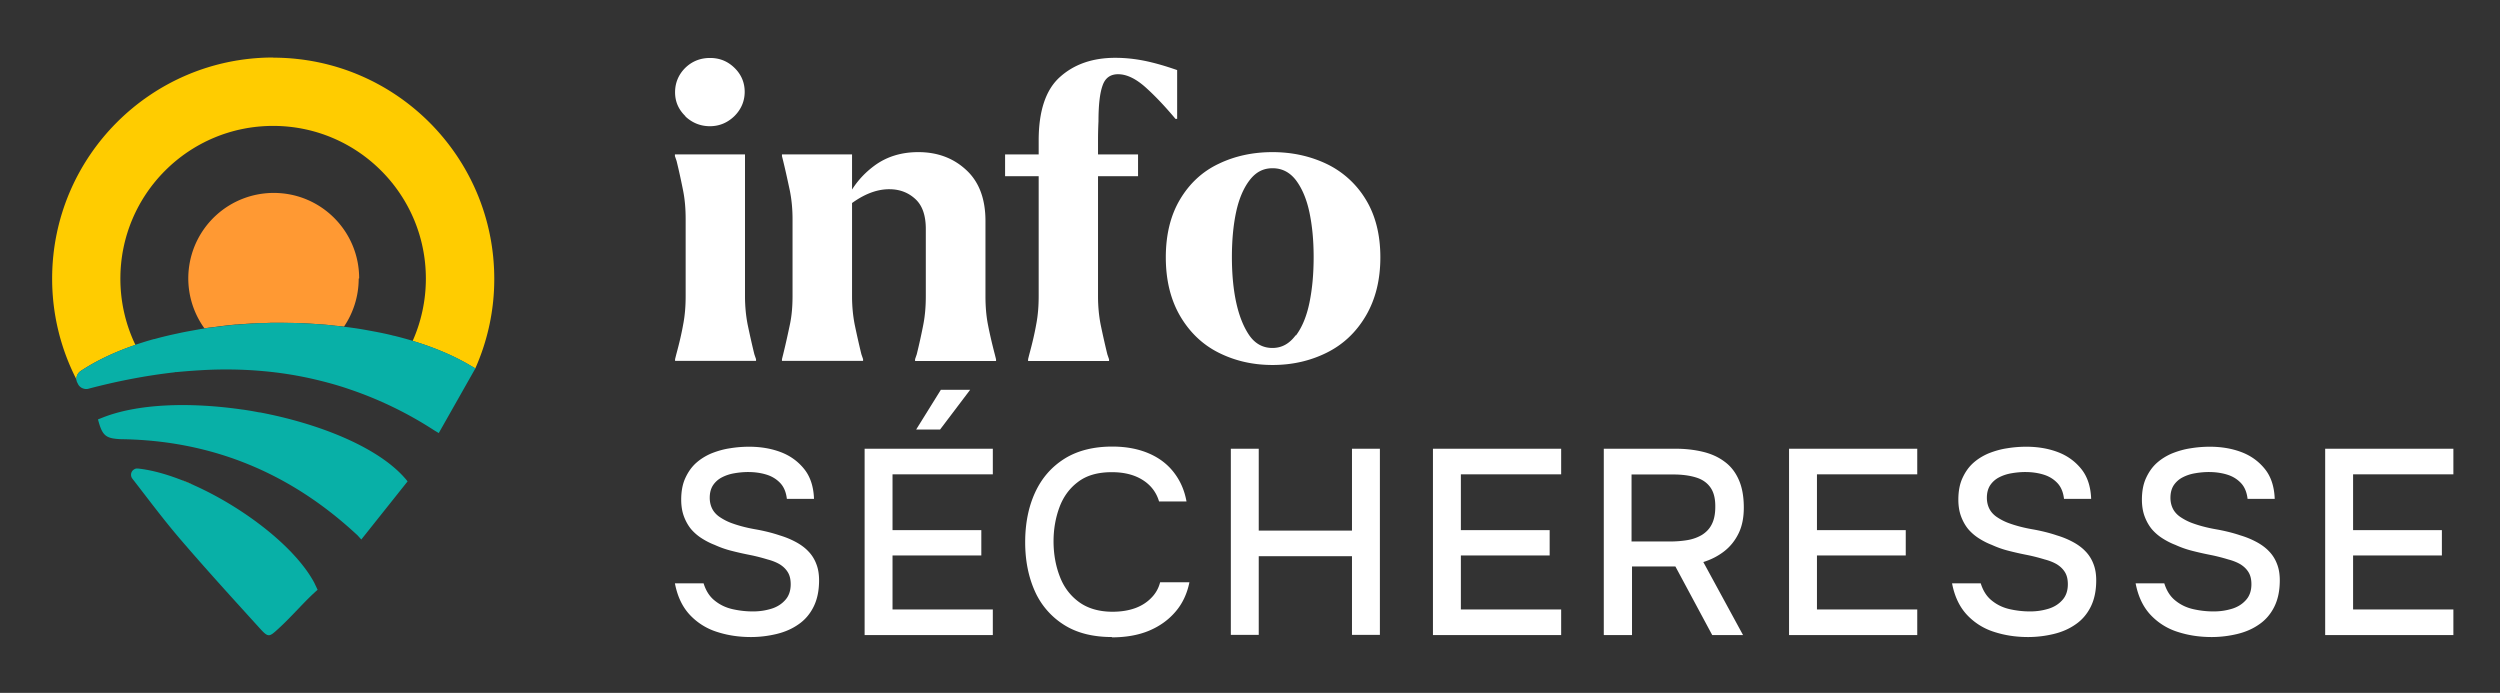
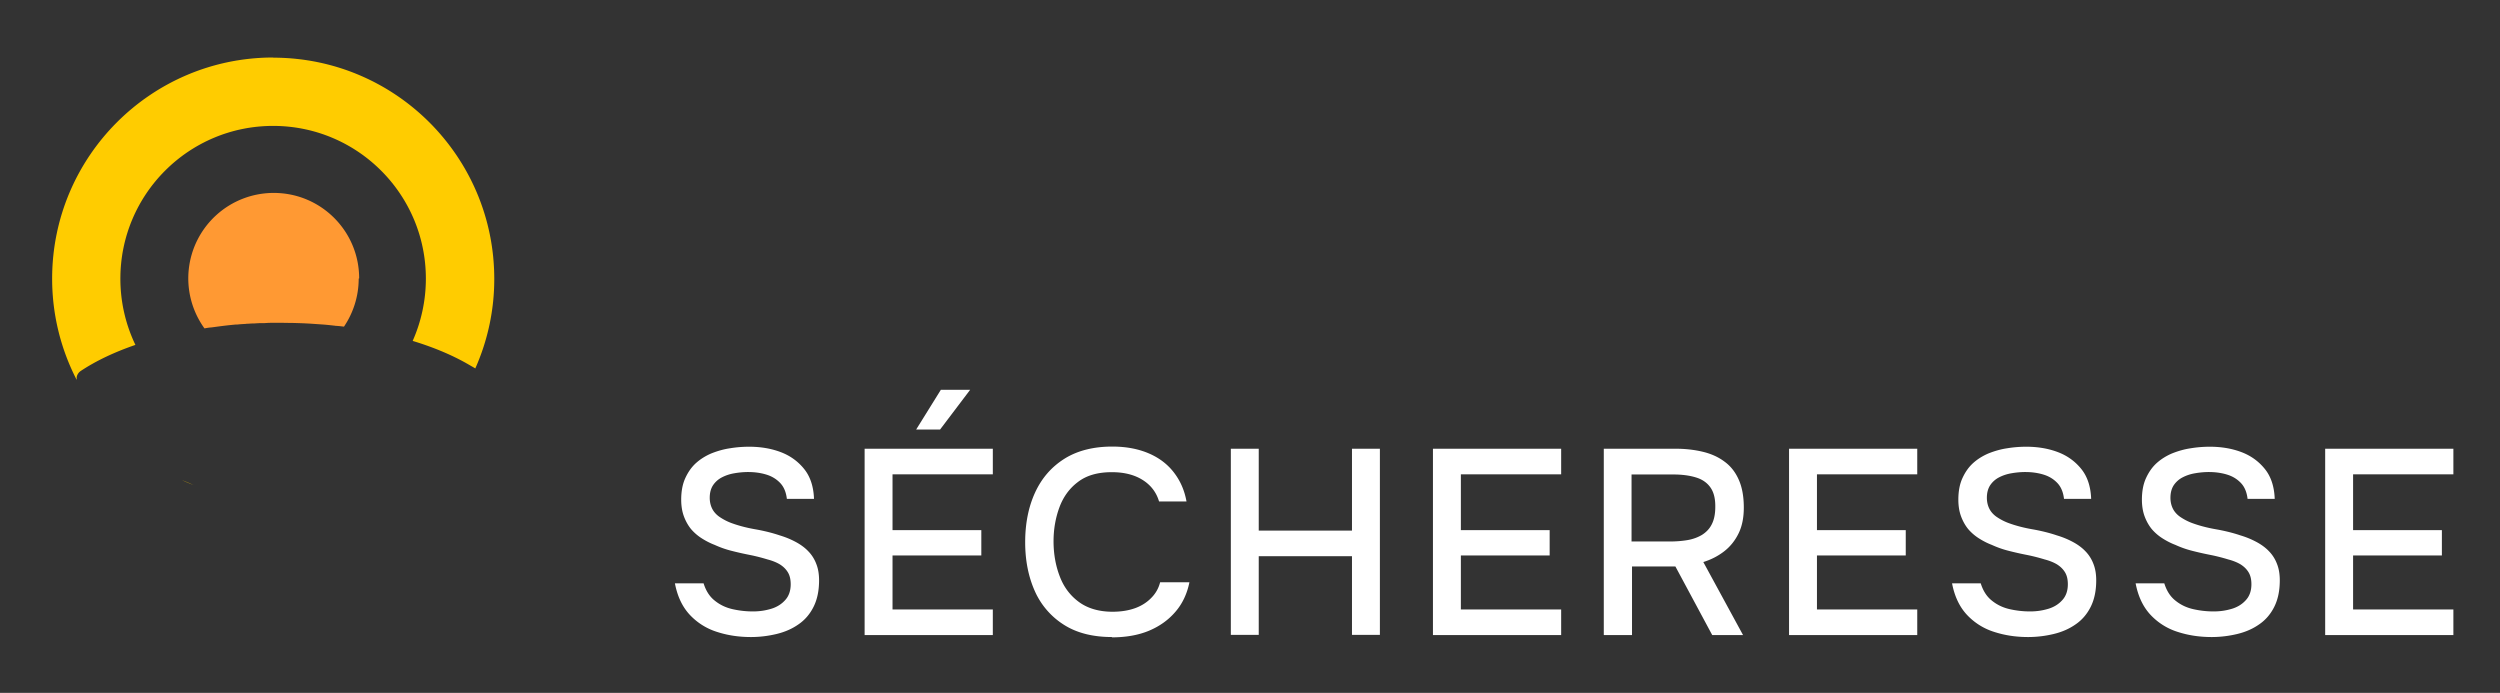
<svg xmlns="http://www.w3.org/2000/svg" id="Calque_1" version="1.1" viewBox="0 0 163.02 45.18">
  <rect x="0" y="0" width="163.02" height="45.18" fill="#333333" stroke="none" />
  <defs>
    <style>.st1{fill:#08b0a7}.st3{fill:white}</style>
  </defs>
  <path d="M17.82 3.75C9.86 3.75 3.4 10.21 3.4 18.17c0 2.38.58 4.62 1.6 6.6v-.15c0-.03.01-.08.02-.11.04-.12.12-.23.23-.31 1.02-.68 2.24-1.25 3.58-1.71a9.955 9.955 0 0 1-.98-4.32c0-5.5 4.46-9.96 9.96-9.96s9.96 4.46 9.96 9.96c0 1.44-.31 2.82-.86 4.06 1.38.42 2.65.95 3.75 1.6.1.06.2.11.29.17.01 0 .03.02.04.03a14.3 14.3 0 0 0 1.24-5.85c0-7.96-6.46-14.42-14.42-14.42zm-5.21 27.87c-.25-.11-.5-.22-.74-.31.24.11.49.22.74.31z" style="fill:#fc0" />
  <path d="M23.39 18.17c0 1.16-.36 2.24-.96 3.13-.16-.02-.32-.04-.48-.05-.03 0-.07 0-.1-.01-.27-.03-.53-.06-.8-.08l-.88-.06h-.02c-.33-.02-.67-.03-1-.04-.28 0-.55-.01-.83-.01h-.62c-.15 0-.31.01-.46.02h-.2c-.15 0-.3.01-.44.02-.15 0-.29.01-.43.02-.05 0-.1 0-.14.01-.18.01-.36.02-.54.04h-.09a25.9 25.9 0 0 0-1.16.13l-.45.06c-.14.01-.29.03-.43.06h-.03a5.572 5.572 0 0 1 4.52-8.83c3.08 0 5.57 2.49 5.57 5.57z" style="fill:#f93" />
-   <path class="st1" d="m26.57 31.4-3.01 3.78-.28-.31s-.02-.01-.03-.02c-4.3-3.99-9.37-6.11-15.26-6.21-.22 0-.4-.02-.55-.04-.63-.09-.82-.37-1.05-1.25.06-.03.13-.05.2-.08 2.33-.96 5.79-1.06 9.23-.56h.02c.35.05.7.11 1.05.18h.05c3.84.73 7.49 2.2 9.3 4.11.12.13.23.25.33.38zM20.52 38.05c-1.75-3.34-7.78-7.11-11.54-7.5-.07 0-.13 0-.18.03a.41.41 0 0 0-.17.63c1.04 1.34 2 2.63 3.04 3.85 1.71 2 3.49 3.95 5.26 5.9.57.63.62.59 1.23.03.91-.83 1.73-1.82 2.55-2.53-.06-.13-.12-.26-.19-.4zM31 24.02l-2.39 4.22c-.11-.07-.22-.13-.33-.2a24.5 24.5 0 0 0-5.5-2.66c-.75-.26-1.49-.46-2.25-.64-2.22-.52-4.49-.71-6.79-.63-.73.03-1.46.08-2.19.15-.06 0-.12 0-.18.02-1.85.21-3.72.57-5.61 1.07-.11.03-.21.02-.31-.01a.573.573 0 0 1-.37-.31l-.05-.1a.566.566 0 0 1-.05-.31c0-.04.02-.08.03-.11.05-.13.12-.23.24-.31 1.32-.88 2.96-1.58 4.79-2.09h.03c.5-.14 1.01-.26 1.53-.37.27-.06.53-.11.8-.16.17-.03.34-.06.5-.09.15-.03.29-.05.43-.07.15-.03.29-.05.44-.06l.45-.06c.08 0 .16-.02.25-.03.31-.04.61-.07.92-.1h.1c.18-.02.36-.03.54-.04.05 0 .1 0 .14-.01l.43-.03c.15-.01.29-.02.44-.02h.21c.15 0 .31-.01.46-.02h.62a32.129 32.129 0 0 1 1.83.05h.02l.88.06c.27.02.54.05.8.08.03 0 .07 0 .1.01l.75.09.44.06c.26.04.52.08.78.13.55.1 1.09.2 1.62.33.06.02.11.03.17.04 1.86.46 3.56 1.1 4.97 1.94.1.06.2.11.29.17.01 0 .04.03.04.03z" />
  <g>
-     <path class="st3" d="M44.02 23.53v-.11l.08-.32c.2-.73.35-1.38.45-1.95.11-.57.16-1.18.16-1.84v-5.02c0-.66-.05-1.27-.16-1.83s-.25-1.22-.43-1.96l-.11-.32v-.11h4.57v9.24c0 .66.06 1.27.17 1.84.12.57.26 1.22.44 1.95l.11.32v.11h-5.29zM50.99 23.53v-.11l.08-.32c.18-.73.32-1.38.44-1.95.12-.57.17-1.18.17-1.84v-5.02c0-.66-.06-1.27-.17-1.83-.12-.56-.26-1.22-.44-1.96l-.08-.32v-.11h4.57v9.24c0 .66.06 1.27.17 1.84.12.57.26 1.22.44 1.95l.11.32v.11h-5.29zm8.68 0v-.11l.11-.32c.18-.73.32-1.38.43-1.95.11-.57.16-1.18.16-1.84v-4.38c0-.87-.22-1.52-.67-1.94-.45-.42-1-.64-1.66-.65-.94-.02-1.92.4-2.94 1.26l.08-.53c.41-.91 1.02-1.66 1.83-2.26.81-.6 1.77-.89 2.87-.89 1.25 0 2.29.39 3.12 1.16.84.77 1.26 1.88 1.26 3.33v4.91c0 .66.05 1.27.16 1.84.11.57.26 1.22.45 1.95l.08.32v.11h-5.29zM67.04 23.53v-.11l.08-.32c.2-.73.35-1.38.45-1.95.11-.57.16-1.18.16-1.84V9.16c0-1.94.47-3.33 1.4-4.15.93-.83 2.13-1.24 3.59-1.24.66 0 1.3.07 1.94.2.63.13 1.33.33 2.1.6v3.18h-.11c-.71-.85-1.38-1.55-2-2.1-.62-.54-1.2-.81-1.74-.81-.5 0-.84.24-1.01.73-.18.49-.27 1.27-.27 2.34-.02.41-.03.85-.03 1.31v10.1c0 .66.06 1.27.17 1.84.12.57.26 1.22.44 1.95l.11.32v.11h-5.29zM79.47 23c-1.06-.53-1.9-1.34-2.52-2.4-.62-1.07-.93-2.34-.93-3.82s.31-2.74.93-3.78c.62-1.04 1.46-1.82 2.52-2.32 1.06-.51 2.23-.76 3.51-.76s2.46.26 3.53.77a6.01 6.01 0 0 1 2.55 2.32c.63 1.03.95 2.29.95 3.77s-.32 2.75-.95 3.82c-.63 1.07-1.48 1.87-2.55 2.4-1.07.53-2.24.8-3.53.8s-2.45-.27-3.51-.8zm5.04-1.13c.41-.55.7-1.27.88-2.15.18-.88.27-1.86.27-2.95s-.09-2.03-.27-2.9c-.18-.86-.47-1.56-.87-2.1-.4-.53-.91-.8-1.54-.8s-1.11.27-1.51.8c-.4.53-.69 1.23-.87 2.08-.18.85-.27 1.83-.27 2.91s.09 2.09.28 2.96c.19.87.47 1.58.85 2.14.38.55.89.83 1.51.83s1.11-.28 1.52-.83zM44.7 7.58c-.45-.43-.68-.95-.68-1.56s.22-1.15.66-1.59c.44-.43.98-.65 1.62-.65s1.16.22 1.6.65c.44.43.66.96.66 1.56s-.23 1.15-.68 1.59c-.45.43-.98.65-1.59.65s-1.16-.22-1.61-.65z" />
-     <path class="st3" d="M65.54 10.07h8.67v1.42h-8.67z" />
-   </g>
+     </g>
  <g>
    <path class="st3" d="M48.97 41.54c-.79 0-1.53-.11-2.23-.34a4.1 4.1 0 0 1-1.77-1.12c-.48-.52-.8-1.2-.96-2.04h1.87c.15.48.39.86.72 1.12.33.27.72.46 1.16.56.44.1.88.15 1.33.15s.82-.06 1.19-.17c.37-.11.68-.3.92-.57.24-.26.36-.61.36-1.03 0-.32-.06-.58-.19-.79-.13-.21-.3-.37-.52-.51-.22-.13-.49-.24-.8-.32-.36-.11-.74-.21-1.14-.29-.41-.08-.81-.17-1.2-.27-.4-.1-.76-.23-1.11-.39-.29-.11-.56-.25-.83-.42-.27-.17-.5-.37-.7-.6-.19-.23-.35-.51-.47-.83-.12-.32-.18-.69-.18-1.1 0-.55.09-1.02.27-1.41.18-.39.41-.72.7-.98s.63-.47 1.01-.63c.38-.15.79-.27 1.21-.33.42-.07.84-.1 1.24-.1.73 0 1.41.11 2.03.34.62.23 1.13.59 1.54 1.09.41.5.63 1.15.66 1.97h-1.77c-.05-.43-.19-.78-.44-1.04s-.55-.44-.92-.55c-.37-.11-.76-.16-1.17-.16-.3 0-.6.03-.89.08-.3.05-.57.14-.82.27s-.44.31-.58.52c-.14.22-.21.49-.21.81 0 .27.06.52.17.73.11.21.28.39.49.53.21.14.45.27.71.37.48.18 1.01.32 1.58.42.57.1 1.11.23 1.61.4.37.11.71.25 1.03.42.32.17.6.37.82.6.23.23.41.51.53.82.13.32.19.68.19 1.09 0 .68-.12 1.25-.36 1.73s-.57.86-.98 1.14c-.41.29-.89.5-1.43.63-.54.13-1.1.2-1.68.2zM56.38 41.4V29.26h8.36v1.67H58.2v3.64h5.79v1.65H58.2v3.52h6.54v1.67h-8.36zm3.36-13.39 1.61-2.59h1.91l-1.96 2.59h-1.56zM72.52 41.54c-1.25 0-2.29-.26-3.13-.79a4.981 4.981 0 0 1-1.9-2.18c-.42-.93-.64-2-.64-3.21s.21-2.29.64-3.23 1.06-1.67 1.91-2.21c.84-.53 1.89-.8 3.13-.8.9 0 1.69.15 2.37.44.68.29 1.22.7 1.64 1.24s.7 1.17.83 1.9h-1.79c-.17-.58-.52-1.05-1.05-1.39-.53-.34-1.2-.52-2.03-.52-.92 0-1.65.21-2.21.64-.56.42-.96.98-1.21 1.66-.25.68-.38 1.42-.38 2.21s.13 1.57.4 2.27c.26.7.68 1.26 1.25 1.68.57.42 1.31.64 2.2.64.55 0 1.04-.08 1.46-.23.42-.15.78-.38 1.06-.67.29-.29.48-.63.58-1.02h1.91c-.15.74-.45 1.39-.91 1.92-.46.54-1.04.95-1.73 1.24-.7.29-1.51.43-2.42.43zM80.26 41.4V29.26h1.82v5.34h6.08v-5.34h1.82V41.4h-1.82v-5.13h-6.08v5.13h-1.82zM93.44 41.4V29.26h8.36v1.67h-6.54v3.64h5.79v1.65h-5.79v3.52h6.54v1.67h-8.36zM104.58 41.4V29.26h4.67c.65 0 1.25.07 1.79.2s1.01.34 1.41.64c.4.29.71.68.93 1.18.22.49.33 1.1.33 1.82 0 .65-.11 1.21-.34 1.68-.23.47-.54.86-.94 1.17-.4.31-.85.54-1.36.7l2.59 4.76h-2.01l-2.4-4.47h-2.83v4.47h-1.82zm1.82-6.09h2.47c.41 0 .8-.03 1.16-.09.36-.06.68-.18.95-.34.27-.17.49-.39.64-.69.15-.29.23-.67.23-1.12.01-.53-.09-.95-.3-1.26-.21-.31-.52-.54-.94-.67-.41-.13-.91-.2-1.49-.2h-2.73v4.38zM116.66 41.4V29.26h8.36v1.67h-6.54v3.64h5.79v1.65h-5.79v3.52h6.54v1.67h-8.36zM132.25 41.54c-.79 0-1.53-.11-2.23-.34a4.1 4.1 0 0 1-1.77-1.12c-.48-.52-.8-1.2-.96-2.04h1.87c.15.48.39.86.72 1.12.33.27.72.46 1.16.56.44.1.88.15 1.33.15s.82-.06 1.19-.17c.37-.11.68-.3.92-.57.24-.26.36-.61.36-1.03 0-.32-.06-.58-.19-.79-.13-.21-.3-.37-.52-.51-.22-.13-.49-.24-.8-.32-.36-.11-.74-.21-1.14-.29-.41-.08-.81-.17-1.2-.27-.4-.1-.76-.23-1.11-.39-.29-.11-.56-.25-.83-.42-.27-.17-.5-.37-.7-.6-.19-.23-.35-.51-.47-.83-.12-.32-.18-.69-.18-1.1 0-.55.09-1.02.27-1.41.18-.39.41-.72.7-.98s.63-.47 1.01-.63c.38-.15.79-.27 1.21-.33.42-.07.84-.1 1.24-.1.73 0 1.41.11 2.03.34.62.23 1.13.59 1.54 1.09.41.5.63 1.15.66 1.97h-1.77c-.05-.43-.19-.78-.44-1.04s-.55-.44-.92-.55c-.37-.11-.76-.16-1.17-.16-.3 0-.6.03-.89.08-.3.05-.57.14-.82.27s-.44.31-.58.52c-.14.22-.21.49-.21.81 0 .27.06.52.17.73.11.21.28.39.49.53.21.14.45.27.71.37.48.18 1.01.32 1.58.42.57.1 1.11.23 1.61.4.37.11.71.25 1.03.42.32.17.6.37.82.6.23.23.41.51.53.82.13.32.19.68.19 1.09 0 .68-.12 1.25-.36 1.73s-.57.86-.98 1.14c-.41.29-.89.5-1.43.63-.54.13-1.1.2-1.68.2zM144.22 41.54c-.79 0-1.53-.11-2.23-.34a4.1 4.1 0 0 1-1.77-1.12c-.48-.52-.8-1.2-.96-2.04h1.87c.15.48.39.86.72 1.12.33.27.72.46 1.16.56.44.1.88.15 1.33.15s.82-.06 1.19-.17c.37-.11.68-.3.92-.57.24-.26.36-.61.36-1.03 0-.32-.06-.58-.19-.79-.13-.21-.3-.37-.52-.51-.22-.13-.49-.24-.8-.32-.36-.11-.74-.21-1.14-.29-.41-.08-.81-.17-1.2-.27-.4-.1-.76-.23-1.11-.39-.29-.11-.56-.25-.83-.42-.27-.17-.5-.37-.7-.6-.19-.23-.35-.51-.47-.83-.12-.32-.18-.69-.18-1.1 0-.55.09-1.02.27-1.41.18-.39.41-.72.7-.98s.63-.47 1.01-.63c.38-.15.79-.27 1.21-.33.42-.07.84-.1 1.24-.1.73 0 1.41.11 2.03.34.62.23 1.13.59 1.54 1.09.41.5.63 1.15.66 1.97h-1.77c-.05-.43-.19-.78-.44-1.04s-.55-.44-.92-.55c-.37-.11-.76-.16-1.17-.16-.3 0-.6.03-.89.08-.3.05-.57.14-.82.27s-.44.31-.58.52c-.14.22-.21.49-.21.81 0 .27.06.52.17.73.11.21.28.39.49.53.21.14.45.27.71.37.48.18 1.01.32 1.58.42.57.1 1.11.23 1.61.4.37.11.71.25 1.03.42.32.17.6.37.82.6.23.23.41.51.53.82.13.32.19.68.19 1.09 0 .68-.12 1.25-.36 1.73s-.57.86-.98 1.14c-.41.29-.89.5-1.43.63-.54.13-1.1.2-1.68.2zM151.62 41.4V29.26h8.36v1.67h-6.54v3.64h5.79v1.65h-5.79v3.52h6.54v1.67h-8.36z" />
  </g>
</svg>